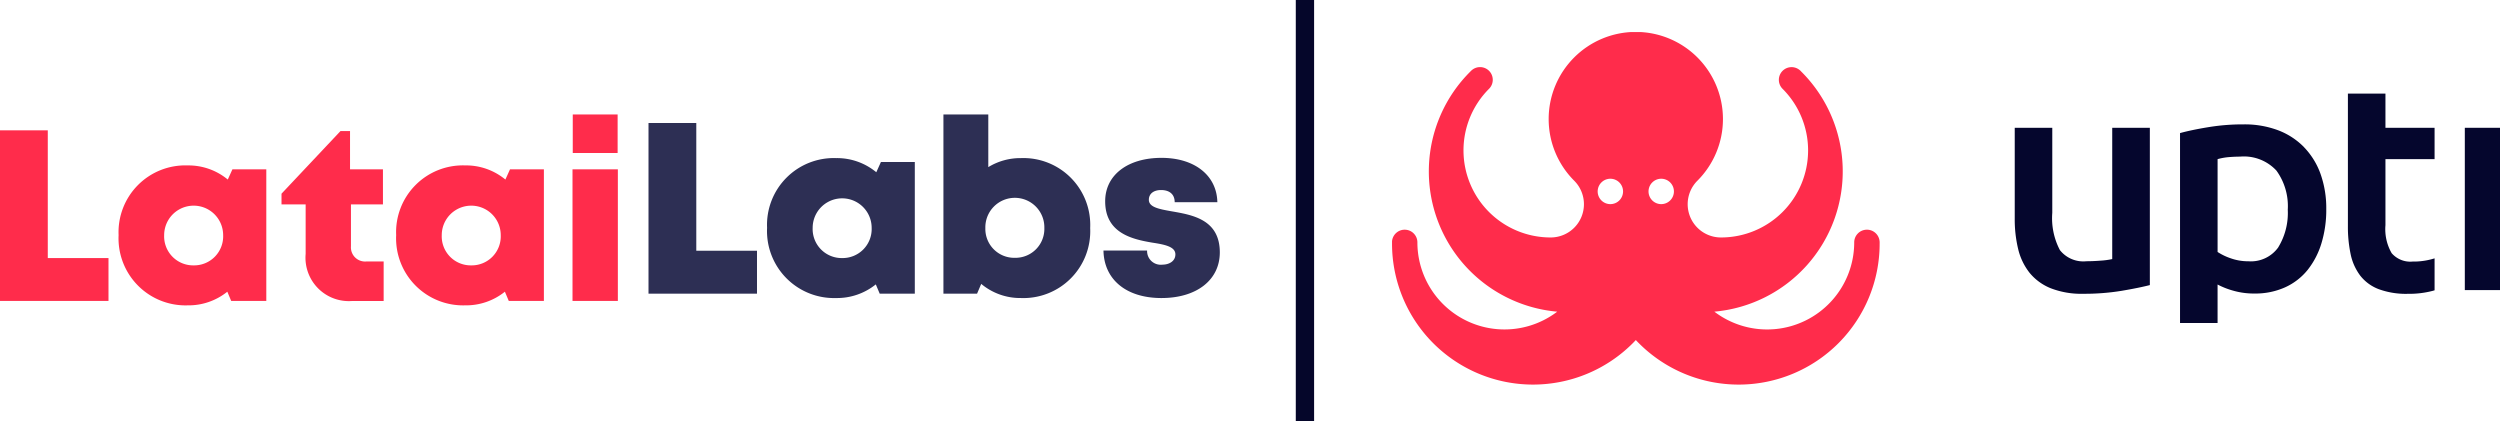
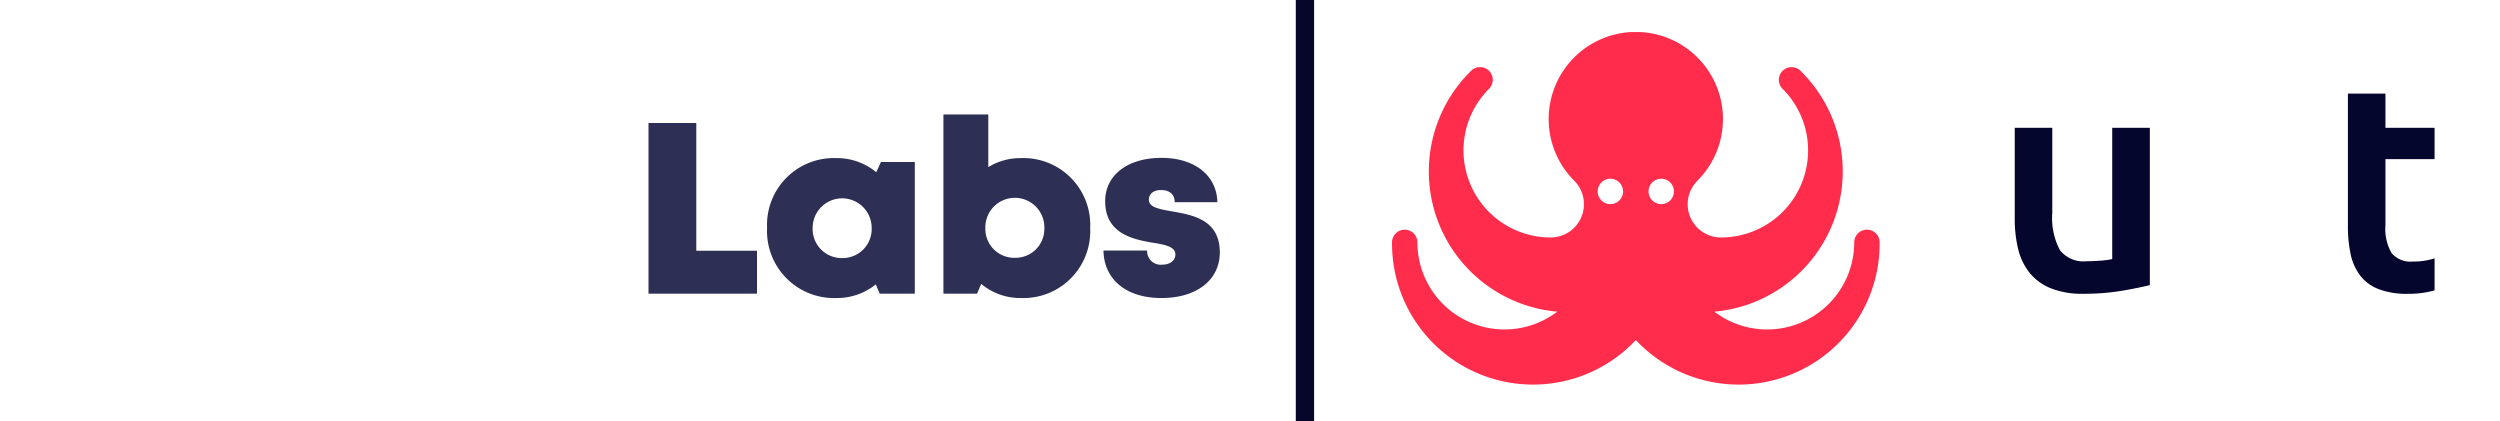
<svg xmlns="http://www.w3.org/2000/svg" width="273" height="46" viewBox="0 0 273 46">
  <defs>
    <clipPath id="clip-path">
      <rect id="Rectángulo_25" data-name="Rectángulo 25" width="121" height="39" fill="#fff" />
    </clipPath>
  </defs>
  <g id="Grupo_32" data-name="Grupo 32" transform="translate(-201 -3264.5)">
    <g id="Logo_Horizontal" transform="translate(353 3268)" clip-path="url(#clip-path)">
      <path id="Trazado_42" data-name="Trazado 42" d="M81.313,25.2a8.191,8.191,0,0,1-1.237.169q-.834.067-1.578.068a3.255,3.255,0,0,1-2.9-1.219,7.492,7.492,0,0,1-.831-4.067V10.864h-4.1v9.929a13.814,13.814,0,0,0,.372,3.3,6.673,6.673,0,0,0,1.239,2.593,5.754,5.754,0,0,0,2.306,1.694,9.193,9.193,0,0,0,3.578.609,25.071,25.071,0,0,0,4.171-.322c1.267-.214,2.294-.424,3.088-.626V10.864H81.313Z" transform="translate(-2.658 -0.409)" fill="#05062d" />
-       <path id="Trazado_43" data-name="Trazado 43" d="M125.838,10.864h-4.1V28.587h4.1Z" transform="translate(-4.58 -0.409)" fill="#05062d" />
-       <path id="Trazado_44" data-name="Trazado 44" d="M102.969,12.968a7.858,7.858,0,0,0-2.83-1.847,10.385,10.385,0,0,0-3.764-.645,23,23,0,0,0-3.867.306q-1.83.3-3.085.645V32.168h4.1V27.963a8.533,8.533,0,0,0,1.729.678,8.2,8.2,0,0,0,2.306.306,7.9,7.9,0,0,0,3.34-.678,6.719,6.719,0,0,0,2.459-1.9,8.715,8.715,0,0,0,1.51-2.913,12.507,12.507,0,0,0,.525-3.728,11.137,11.137,0,0,0-.627-3.845,8.133,8.133,0,0,0-1.8-2.913ZM100.155,23.9a3.675,3.675,0,0,1-3.274,1.525,5.64,5.64,0,0,1-1.915-.322,6.287,6.287,0,0,1-1.441-.694V14.271a6.746,6.746,0,0,1,1.239-.221c.419-.033.82-.052,1.2-.052a4.839,4.839,0,0,1,3.985,1.525,6.606,6.606,0,0,1,1.24,4.269,7.19,7.19,0,0,1-1.035,4.1Z" transform="translate(-3.364 -0.394)" fill="#05062d" />
+       <path id="Trazado_43" data-name="Trazado 43" d="M125.838,10.864h-4.1h4.1Z" transform="translate(-4.58 -0.409)" fill="#05062d" />
      <path id="Trazado_45" data-name="Trazado 45" d="M115.556,25.323a2.687,2.687,0,0,1-2.306-.915,5.238,5.238,0,0,1-.678-3.05V14.14h5.365V10.718h-5.365V6.983h-4.1V21.393a14.618,14.618,0,0,0,.3,3.135,5.879,5.879,0,0,0,1.051,2.339,4.644,4.644,0,0,0,2.018,1.473,8.6,8.6,0,0,0,3.171.508,10.175,10.175,0,0,0,2.713-.322l.212-.061v-3.49c-.124.038-.256.075-.4.113a7.554,7.554,0,0,1-1.983.238Z" transform="translate(-4.081 -0.263)" fill="#05062d" />
      <path id="Trazado_46" data-name="Trazado 46" d="M53.25,22.841a1.388,1.388,0,0,0-2.77.129v.08a9.51,9.51,0,0,1-15.272,7.483A15.377,15.377,0,0,0,44.675,4.295c-.019-.021-.035-.04-.054-.059s-.064-.059-.1-.087A1.387,1.387,0,0,0,42.658,6.2a9.507,9.507,0,0,1-6.729,16.231,3.631,3.631,0,0,1-2.57-6.2,9.516,9.516,0,1,0-13.458,0,3.631,3.631,0,0,1-2.57,6.2A9.507,9.507,0,0,1,10.6,6.2a1.387,1.387,0,0,0-1.865-2.05c-.033.028-.066.056-.1.087s-.035.04-.054.059a15.377,15.377,0,0,0,9.466,26.239A9.51,9.51,0,0,1,2.78,23.051v-.08a1.388,1.388,0,0,0-2.77-.129c0,.071,0,.141,0,.212A15.395,15.395,0,0,0,26.289,33.989c.118-.118.231-.235.344-.355.113.12.226.24.344.355A15.395,15.395,0,0,0,53.257,23.051a1.339,1.339,0,0,1-.045.278,1.609,1.609,0,0,0,.045-.278c0-.026,0-.054,0-.08a1.16,1.16,0,0,0-.007-.129ZM29.4,18.791A1.386,1.386,0,1,1,30.792,17.4,1.386,1.386,0,0,1,29.4,18.791Zm-5.554,0A1.386,1.386,0,1,1,25.238,17.4,1.386,1.386,0,0,1,23.851,18.791Z" transform="translate(0)" fill="#ff2c4b" />
    </g>
    <line id="Línea_1" data-name="Línea 1" y2="46" transform="translate(343.5 3264.5)" fill="none" stroke="#05062a" stroke-width="2" />
    <g id="LataiLabs" transform="translate(200.424 3273.08)">
-       <path id="Trazado_40" data-name="Trazado 40" d="M5.794,15.76h6.629v4.685H.576V1.81H5.794ZM25.956,6.07h3.7V20.445H25.823L25.4,19.434a6.75,6.75,0,0,1-4.339,1.491,7.32,7.32,0,0,1-7.534-7.667,7.291,7.291,0,0,1,7.534-7.614A6.737,6.737,0,0,1,25.45,7.188ZM21.723,16.559a3.17,3.17,0,0,0,3.221-3.3,3.221,3.221,0,1,0-6.442,0A3.17,3.17,0,0,0,21.723,16.559Zm18.858-.426h1.89v4.313H39.064a4.735,4.735,0,0,1-5.111-5.138V9.9H31.317V8.732L37.76,1.89H38.8V6.07h3.594V9.9H38.9v4.579A1.545,1.545,0,0,0,40.581,16.133ZM56.269,6.07h3.7V20.445H56.136l-.426-1.012a6.75,6.75,0,0,1-4.339,1.491,7.32,7.32,0,0,1-7.534-7.667,7.291,7.291,0,0,1,7.534-7.614,6.737,6.737,0,0,1,4.393,1.544ZM52.036,16.559a3.17,3.17,0,0,0,3.221-3.3,3.221,3.221,0,1,0-6.442,0A3.17,3.17,0,0,0,52.036,16.559ZM63.121,4.286V.08h4.9V4.286Zm-.027,16.159V6.07h4.952V20.445Z" transform="translate(0 3.84)" fill="#ff2c4b" />
      <path id="Trazado_41" data-name="Trazado 41" d="M346.294,18.8h6.629v4.685H341.076V4.852h5.218Zm20.162-9.69h3.7V23.487h-3.833l-.426-1.012a6.75,6.75,0,0,1-4.339,1.491,7.32,7.32,0,0,1-7.534-7.667,7.291,7.291,0,0,1,7.534-7.614,6.737,6.737,0,0,1,4.393,1.544ZM362.223,19.6a3.17,3.17,0,0,0,3.221-3.3,3.221,3.221,0,1,0-6.442,0A3.169,3.169,0,0,0,362.223,19.6ZM381.747,8.685a7.3,7.3,0,0,1,7.56,7.64,7.3,7.3,0,0,1-7.56,7.64,6.645,6.645,0,0,1-4.339-1.544l-.453,1.065h-3.674V3.92h4.9V9.67A6.707,6.707,0,0,1,381.747,8.685Zm-.666,10.888a3.156,3.156,0,0,0,3.221-3.248,3.222,3.222,0,1,0-6.442,0A3.156,3.156,0,0,0,381.081,19.573Zm16.013,4.393c-3.913,0-6.283-2.076-6.336-5.191h4.765a1.49,1.49,0,0,0,1.677,1.544c.719,0,1.411-.373,1.411-1.118,0-.825-1.091-1.065-2.476-1.278-2.236-.373-5.191-1.038-5.191-4.526,0-2.875,2.476-4.739,6.15-4.739,3.647,0,6.043,1.943,6.1,4.845h-4.659c0-.905-.612-1.331-1.491-1.331-.8,0-1.331.4-1.331,1.065,0,.8,1.092,1.012,2.449,1.251,2.289.4,5.3.879,5.3,4.5C403.457,22,400.928,23.966,397.095,23.966Z" transform="translate(-269.683 0)" fill="#2d2f54" />
    </g>
  </g>
</svg>